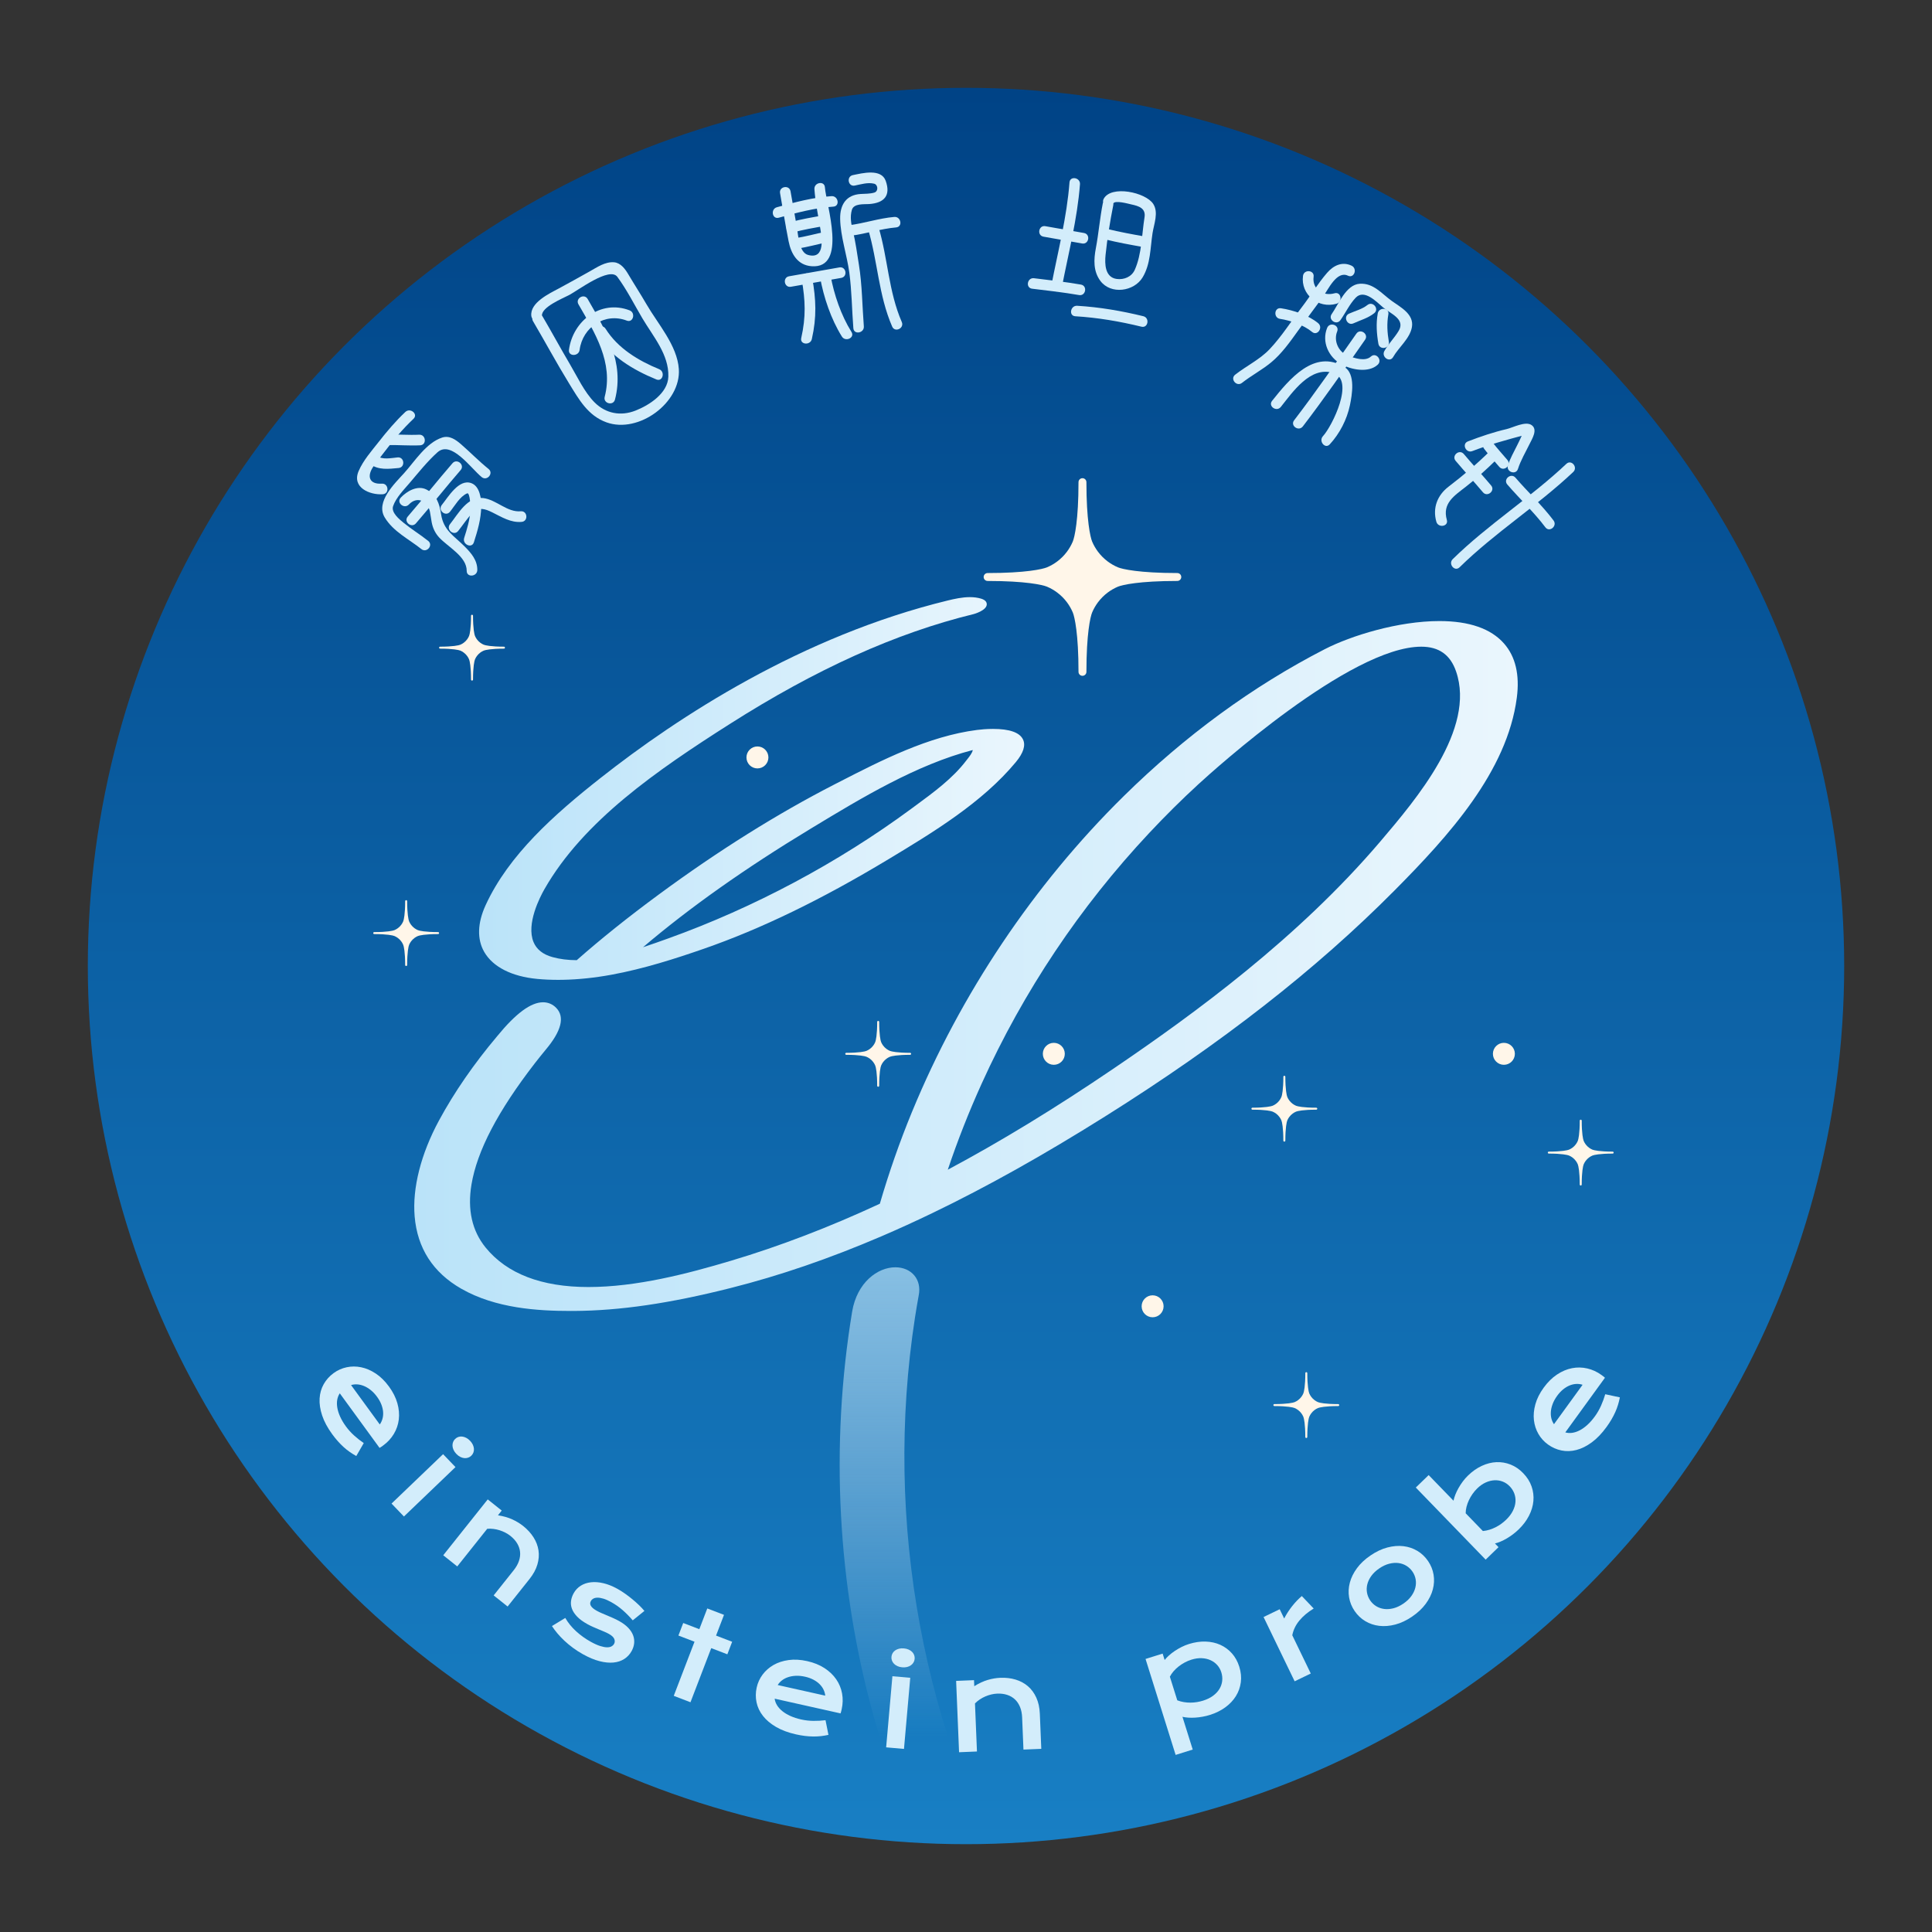
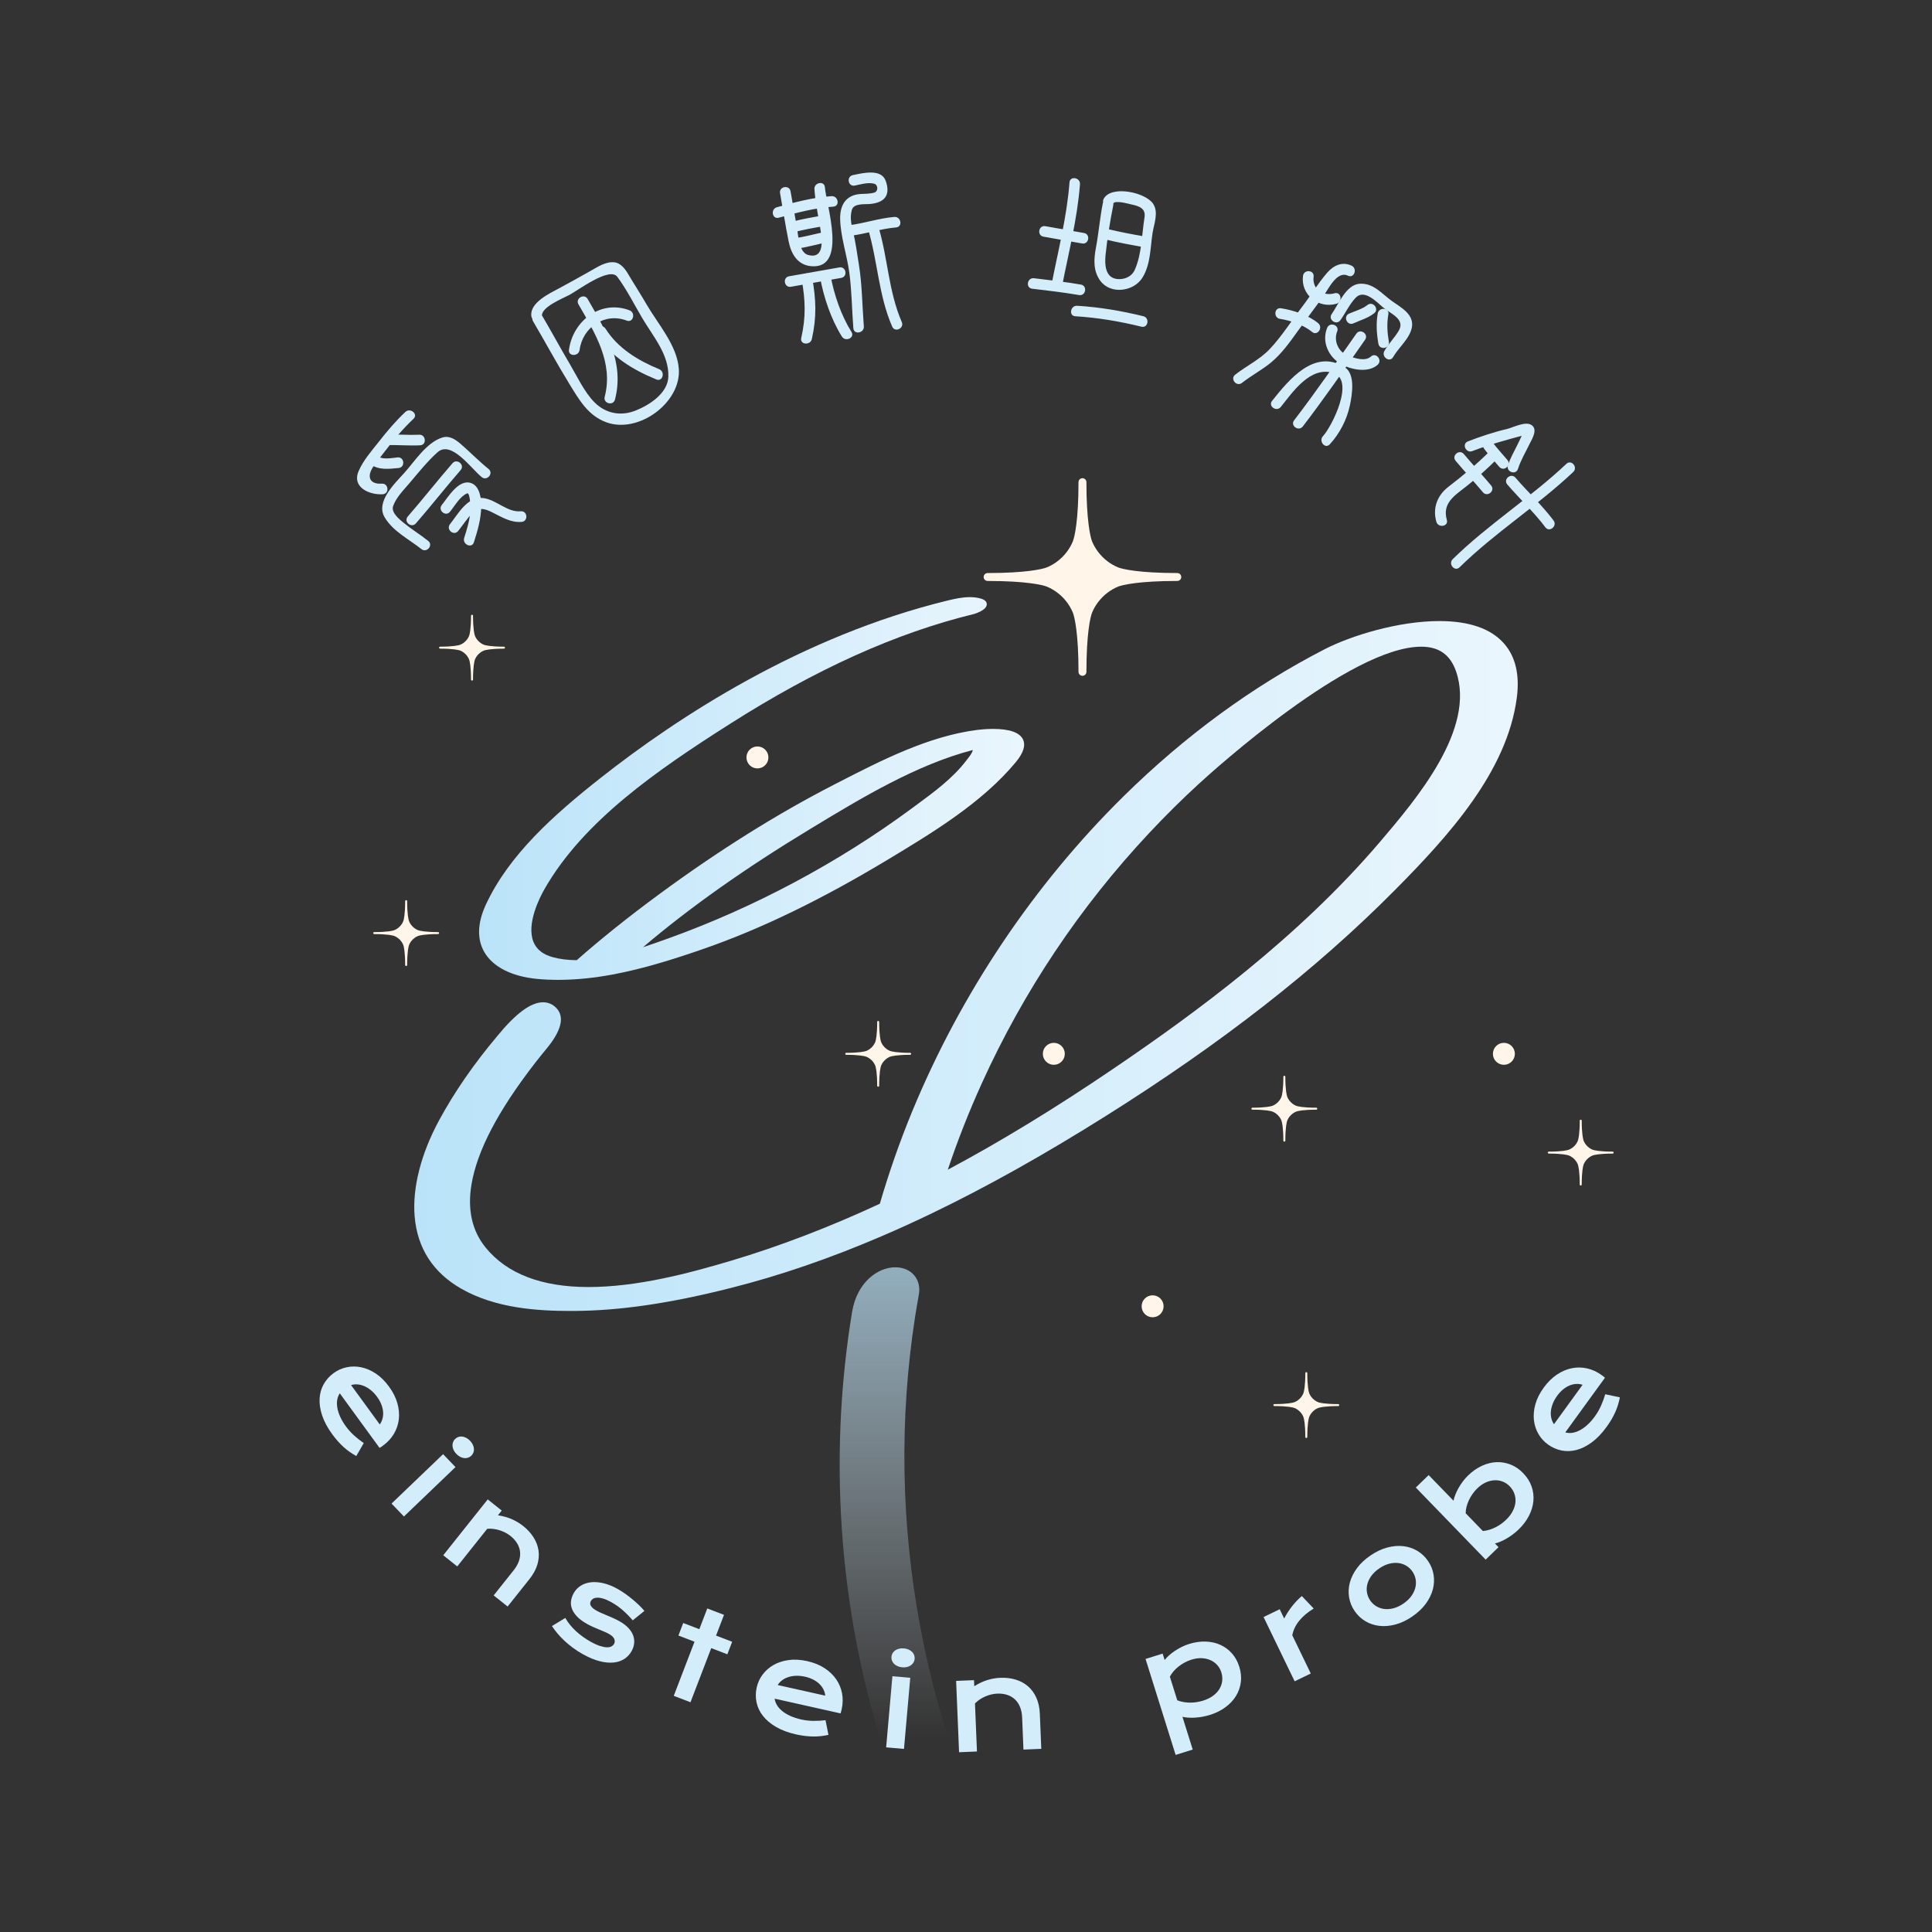
<svg xmlns="http://www.w3.org/2000/svg" xmlns:xlink="http://www.w3.org/1999/xlink" version="1.1" id="图层_1" x="0px" y="0px" width="311.811px" height="311.811px" viewBox="0 0 311.811 311.811" enable-background="new 0 0 311.811 311.811" xml:space="preserve">
  <rect x="0" y="0" width="311.811" height="311.811" fill="#333333" stroke="none" />
  <g>
    <linearGradient id="SVGID_2_" gradientUnits="userSpaceOnUse" x1="-1960.139" y1="4936.553" x2="-2243.604" y2="4936.553" gradientTransform="matrix(4.489700e-11 -1 1 4.489700e-11 -4780.648 -1945.966)">
      <stop offset="0" style="stop-color:#004386" />
      <stop offset="1" style="stop-color:#187FC4" />
    </linearGradient>
-     <circle fill="url(#SVGID_2_)" cx="155.906" cy="155.906" r="141.732" />
    <g>
      <defs>
        <circle id="SVGID_17_" cx="155.906" cy="155.906" r="141.732" />
      </defs>
      <clipPath id="SVGID_3_">
        <use xlink:href="#SVGID_17_" overflow="visible" />
      </clipPath>
      <g clip-path="url(#SVGID_3_)">
        <g>
          <path fill="#FFF6E9" d="M81.495,104.517c-0.006-0.083-0.074-0.149-0.158-0.149c-2.092,0-3.025-0.215-3.265-0.315l-0.001,0      c-0.199-0.084-0.386-0.192-0.556-0.319c-0.102-0.077-0.199-0.16-0.289-0.25c-0.09-0.09-0.174-0.187-0.25-0.289      c-0.128-0.171-0.235-0.357-0.319-0.556l-0.001-0.001c-0.1-0.24-0.315-1.173-0.315-3.265c0-0.084-0.066-0.153-0.149-0.158      l-0.007-0.001h-0.004h0l-0.011,0.001c-0.083,0.006-0.149,0.074-0.149,0.158c0,2.092-0.215,3.025-0.315,3.265l-0.001,0.001      c-0.084,0.199-0.192,0.385-0.319,0.556c-0.077,0.102-0.16,0.199-0.25,0.289c-0.09,0.09-0.187,0.174-0.289,0.25      c-0.171,0.128-0.357,0.235-0.556,0.319l-0.001,0.001c-0.24,0.1-1.173,0.315-3.265,0.315c-0.084,0-0.153,0.066-0.158,0.149      c-0.001,0.003-0.001,0.007-0.001,0.007v0.004v0c0,0.004,0,0.007,0,0.007c0.006,0.086,0.075,0.152,0.159,0.152      c2.092,0,3.025,0.215,3.265,0.315l0.001,0.001c0.199,0.084,0.385,0.192,0.556,0.319c0.102,0.077,0.199,0.16,0.289,0.25      c0.09,0.09,0.174,0.187,0.25,0.289c0.128,0.171,0.235,0.357,0.319,0.556l0.001,0.001c0.1,0.24,0.315,1.173,0.315,3.265      c0,0.084,0.066,0.153,0.149,0.158l0.011,0.001h0h0l0.011-0.001c0.083-0.006,0.149-0.074,0.149-0.158      c0-2.092,0.215-3.025,0.315-3.265l0.001-0.001c0.084-0.199,0.192-0.385,0.319-0.556c0.077-0.102,0.16-0.199,0.25-0.289      c0.09-0.09,0.187-0.174,0.289-0.25c0.171-0.128,0.357-0.235,0.556-0.319l0.001-0.001c0.24-0.1,1.173-0.315,3.265-0.315      c0.084,0,0.153-0.066,0.158-0.149c0,0,0.001-0.007,0.001-0.011v0v0C81.496,104.528,81.496,104.52,81.495,104.517z" />
          <path fill="#FFF6E9" d="M70.865,150.582c-0.006-0.083-0.074-0.149-0.158-0.149c-2.092,0-3.025-0.215-3.265-0.315l-0.001,0      c-0.199-0.084-0.386-0.192-0.556-0.319c-0.102-0.077-0.199-0.16-0.289-0.25c-0.09-0.09-0.174-0.187-0.25-0.289      c-0.128-0.171-0.235-0.357-0.319-0.556l-0.001-0.001c-0.1-0.24-0.315-1.173-0.315-3.265c0-0.084-0.066-0.153-0.149-0.158      l-0.007-0.001h-0.004h0l-0.011,0.001c-0.083,0.006-0.149,0.074-0.149,0.158c0,2.092-0.215,3.025-0.315,3.265l-0.001,0.001      c-0.084,0.199-0.192,0.385-0.319,0.556c-0.077,0.102-0.16,0.199-0.25,0.289s-0.187,0.174-0.289,0.25      c-0.171,0.128-0.357,0.235-0.556,0.319l-0.001,0.001c-0.24,0.1-1.173,0.315-3.265,0.315c-0.084,0-0.153,0.066-0.158,0.149      c-0.001,0.003-0.001,0.007-0.001,0.007v0.004v0c0,0.004,0,0.007,0,0.007c0.006,0.086,0.075,0.152,0.159,0.152      c2.092,0,3.025,0.215,3.265,0.315l0.001,0.001c0.199,0.084,0.385,0.192,0.556,0.319c0.102,0.077,0.199,0.16,0.289,0.25      s0.174,0.187,0.25,0.289c0.128,0.171,0.235,0.357,0.319,0.556l0.001,0.001c0.1,0.24,0.315,1.173,0.315,3.265      c0,0.084,0.066,0.153,0.149,0.158l0.011,0.001h0h0l0.011-0.001c0.083-0.006,0.149-0.074,0.149-0.158      c0-2.092,0.215-3.025,0.315-3.265l0.001-0.001c0.084-0.199,0.192-0.385,0.319-0.556c0.077-0.102,0.16-0.199,0.25-0.289      c0.09-0.09,0.187-0.174,0.289-0.25c0.171-0.128,0.357-0.235,0.556-0.319l0.001-0.001c0.24-0.1,1.173-0.315,3.265-0.315      c0.084,0,0.153-0.066,0.158-0.149c0,0,0.001-0.007,0.001-0.011v0v0C70.866,150.593,70.866,150.586,70.865,150.582z" />
          <path fill="#FFF6E9" d="M147.046,170.068c-0.006-0.083-0.074-0.149-0.158-0.149c-2.092,0-3.025-0.215-3.265-0.315l-0.001,0      c-0.199-0.084-0.386-0.192-0.556-0.319c-0.102-0.077-0.199-0.16-0.289-0.25c-0.09-0.09-0.174-0.187-0.25-0.289      c-0.128-0.171-0.235-0.357-0.319-0.556l-0.001-0.001c-0.1-0.24-0.315-1.173-0.315-3.265c0-0.084-0.066-0.153-0.149-0.158      l-0.007-0.001h-0.004h0l-0.011,0.001c-0.083,0.006-0.149,0.074-0.149,0.158c0,2.092-0.215,3.025-0.315,3.265l-0.001,0.001      c-0.084,0.199-0.192,0.385-0.319,0.556c-0.077,0.102-0.16,0.199-0.25,0.289c-0.09,0.09-0.187,0.174-0.289,0.25      c-0.171,0.128-0.357,0.235-0.556,0.319l-0.001,0.001c-0.24,0.1-1.173,0.315-3.265,0.315c-0.084,0-0.153,0.066-0.158,0.149      c-0.001,0.003-0.001,0.007-0.001,0.007v0.004v0c0,0.004,0,0.007,0,0.007c0.006,0.086,0.075,0.152,0.159,0.152      c2.092,0,3.025,0.215,3.265,0.315l0.001,0.001c0.199,0.084,0.385,0.192,0.556,0.319c0.102,0.077,0.199,0.16,0.289,0.25      c0.09,0.09,0.174,0.187,0.25,0.289c0.128,0.171,0.235,0.357,0.319,0.556l0.001,0.001c0.1,0.24,0.315,1.173,0.315,3.265      c0,0.084,0.066,0.153,0.149,0.158l0.011,0.001h0h0l0.011-0.001c0.083-0.006,0.149-0.074,0.149-0.158      c0-2.092,0.215-3.025,0.315-3.265l0.001-0.001c0.084-0.199,0.192-0.385,0.319-0.556c0.077-0.102,0.16-0.199,0.25-0.289      c0.09-0.09,0.187-0.174,0.289-0.25c0.171-0.128,0.357-0.235,0.556-0.319l0.001-0.001c0.24-0.1,1.173-0.315,3.265-0.315      c0.084,0,0.153-0.066,0.158-0.149c0,0,0.001-0.007,0.001-0.011v0v0C147.047,170.079,147.047,170.071,147.046,170.068z" />
          <path fill="#FFF6E9" d="M216.141,226.761c-0.006-0.083-0.074-0.149-0.158-0.149c-2.092,0-3.025-0.215-3.265-0.315l-0.001-0.001      c-0.199-0.084-0.385-0.192-0.556-0.319c-0.102-0.077-0.199-0.16-0.289-0.25c-0.09-0.09-0.174-0.187-0.25-0.289      c-0.128-0.171-0.235-0.357-0.319-0.556l0-0.001c-0.1-0.24-0.315-1.174-0.315-3.266c0-0.084-0.066-0.153-0.149-0.158      l-0.007-0.001h-0.004h0l-0.007,0c-0.086,0.006-0.152,0.075-0.152,0.159c0,2.092-0.215,3.025-0.315,3.265l-0.001,0.001      c-0.084,0.199-0.192,0.385-0.319,0.556c-0.077,0.102-0.16,0.199-0.25,0.289s-0.187,0.174-0.289,0.25      c-0.171,0.128-0.357,0.235-0.556,0.319l-0.001,0c-0.24,0.1-1.174,0.315-3.266,0.315c-0.084,0-0.153,0.066-0.158,0.149      l-0.001,0.007v0.004v0c0,0.004,0,0.007,0,0.007c0.006,0.086,0.075,0.152,0.159,0.152c2.092,0,3.025,0.215,3.265,0.315      l0.001,0.001c0.199,0.084,0.385,0.192,0.556,0.319c0.102,0.077,0.199,0.16,0.289,0.25s0.174,0.187,0.25,0.289      c0.128,0.171,0.235,0.357,0.319,0.556l0,0.001c0.1,0.24,0.315,1.174,0.315,3.266c0,0.084,0.066,0.153,0.149,0.158l0.011,0.001h0      h0l0.011-0.001c0.083-0.006,0.149-0.074,0.149-0.158c0-2.092,0.215-3.025,0.315-3.265l0.001-0.001      c0.084-0.199,0.192-0.385,0.319-0.556c0.077-0.102,0.16-0.199,0.25-0.289c0.09-0.09,0.187-0.174,0.289-0.25      c0.171-0.128,0.357-0.235,0.556-0.319l0.001-0.001c0.24-0.1,1.173-0.315,3.265-0.315c0.084,0,0.153-0.066,0.158-0.149      c0,0,0.001-0.007,0.001-0.011v0v0L216.141,226.761z" />
          <path fill="#FFF6E9" d="M212.597,178.926c-0.006-0.083-0.074-0.149-0.158-0.149c-2.092,0-3.025-0.215-3.265-0.315l-0.001-0.001      c-0.199-0.084-0.385-0.192-0.556-0.319c-0.102-0.077-0.199-0.16-0.289-0.25c-0.09-0.09-0.174-0.187-0.25-0.289      c-0.128-0.171-0.235-0.357-0.319-0.556l0-0.001c-0.1-0.24-0.315-1.174-0.315-3.266c0-0.084-0.066-0.153-0.149-0.158      l-0.007-0.001h-0.004h0l-0.007,0c-0.086,0.006-0.152,0.075-0.152,0.159c0,2.092-0.215,3.025-0.315,3.265l-0.001,0.001      c-0.084,0.199-0.192,0.385-0.319,0.556c-0.077,0.102-0.16,0.199-0.25,0.289s-0.187,0.174-0.289,0.25      c-0.171,0.128-0.357,0.235-0.556,0.319l-0.001,0c-0.24,0.1-1.174,0.315-3.266,0.315c-0.084,0-0.153,0.066-0.158,0.149      l-0.001,0.007v0.004v0c0,0.004,0,0.007,0,0.007c0.006,0.086,0.075,0.152,0.159,0.152c2.092,0,3.025,0.215,3.265,0.315      l0.001,0.001c0.199,0.084,0.385,0.192,0.556,0.319c0.102,0.077,0.199,0.16,0.289,0.25s0.174,0.187,0.25,0.289      c0.128,0.171,0.235,0.357,0.319,0.556l0,0.001c0.1,0.24,0.315,1.174,0.315,3.266c0,0.084,0.066,0.153,0.149,0.158l0.011,0.001h0      h0l0.011-0.001c0.083-0.006,0.149-0.074,0.149-0.158c0-2.092,0.215-3.025,0.315-3.265l0.001-0.001      c0.084-0.199,0.192-0.385,0.319-0.556c0.077-0.102,0.16-0.199,0.25-0.289c0.09-0.09,0.187-0.174,0.289-0.25      c0.171-0.128,0.357-0.235,0.556-0.319l0.001-0.001c0.24-0.1,1.173-0.315,3.265-0.315c0.084,0,0.153-0.066,0.158-0.149      c0,0,0.001-0.007,0.001-0.011v0v0L212.597,178.926z" />
          <path fill="#FFF6E9" d="M260.432,186.013c-0.006-0.083-0.074-0.149-0.158-0.149c-2.092,0-3.025-0.215-3.265-0.315l-0.001-0.001      c-0.199-0.084-0.385-0.192-0.556-0.319c-0.102-0.077-0.199-0.16-0.289-0.25s-0.174-0.187-0.25-0.289      c-0.128-0.171-0.235-0.357-0.319-0.556l0-0.001c-0.1-0.24-0.315-1.174-0.315-3.266c0-0.084-0.066-0.153-0.149-0.158      l-0.007-0.001h-0.004h0l-0.007,0c-0.086,0.006-0.152,0.075-0.152,0.159c0,2.092-0.215,3.025-0.315,3.265l-0.001,0.001      c-0.084,0.199-0.192,0.385-0.319,0.556c-0.077,0.102-0.16,0.199-0.25,0.289c-0.09,0.09-0.187,0.174-0.289,0.25      c-0.171,0.128-0.357,0.235-0.556,0.319l-0.001,0c-0.24,0.1-1.174,0.315-3.266,0.315c-0.084,0-0.153,0.066-0.158,0.149      l-0.001,0.007v0.004v0c0,0.004,0,0.007,0,0.007c0.006,0.086,0.075,0.152,0.159,0.152c2.092,0,3.025,0.215,3.265,0.315      l0.001,0.001c0.199,0.084,0.385,0.192,0.556,0.319c0.102,0.077,0.199,0.16,0.289,0.25c0.09,0.09,0.174,0.187,0.25,0.289      c0.128,0.171,0.235,0.357,0.319,0.556l0,0.001c0.1,0.24,0.315,1.174,0.315,3.266c0,0.084,0.066,0.153,0.149,0.158l0.011,0.001h0      h0l0.011-0.001c0.083-0.006,0.149-0.074,0.149-0.158c0-2.092,0.215-3.025,0.315-3.265l0.001-0.001      c0.084-0.199,0.192-0.385,0.319-0.556c0.077-0.102,0.16-0.199,0.25-0.289s0.187-0.174,0.289-0.25      c0.171-0.128,0.357-0.235,0.556-0.319l0.001-0.001c0.24-0.1,1.173-0.315,3.265-0.315c0.084,0,0.153-0.066,0.158-0.149      c0,0,0.001-0.007,0.001-0.011v0v0L260.432,186.013z" />
          <circle fill="#FFF6E9" cx="242.717" cy="170.079" r="1.772" />
          <circle fill="#FFF6E9" cx="186.024" cy="210.826" r="1.772" />
          <circle fill="#FFF6E9" cx="170.079" cy="170.079" r="1.772" />
          <circle fill="#FFF6E9" cx="122.244" cy="122.244" r="1.772" />
        </g>
        <g>
          <path fill="#FFF6E9" d="M190.01,92.485c-6.143,0-8.883-0.63-9.588-0.924l-0.003-0.001c-0.585-0.247-1.132-0.563-1.633-0.937      c-0.3-0.225-0.584-0.47-0.849-0.735c-0.265-0.265-0.51-0.548-0.735-0.849c-0.374-0.501-0.69-1.048-0.937-1.631l-0.001-0.003      c-0.294-0.706-0.924-3.446-0.924-9.589c0-0.352-0.286-0.638-0.638-0.638c-0.352,0-0.638,0.286-0.638,0.638      c0,6.143-0.63,8.883-0.924,9.588l-0.001,0.003c-0.247,0.585-0.563,1.132-0.937,1.633c-0.225,0.3-0.47,0.584-0.735,0.849      c-0.265,0.265-0.548,0.511-0.849,0.735c-0.501,0.374-1.048,0.69-1.631,0.937l-0.003,0.001c-0.706,0.294-3.446,0.924-9.589,0.924      c-0.352,0-0.638,0.286-0.638,0.638c0,0.352,0.286,0.638,0.638,0.638c6.143,0,8.883,0.63,9.587,0.924l0.003,0.001      c0.585,0.247,1.132,0.563,1.633,0.937c0.3,0.225,0.584,0.47,0.849,0.735c0.265,0.265,0.511,0.548,0.735,0.849      c0.374,0.501,0.69,1.048,0.937,1.631l0.002,0.004c0.294,0.704,0.924,3.444,0.924,9.588c0,0.352,0.286,0.638,0.638,0.638      c0.352,0,0.638-0.286,0.638-0.638c0-6.143,0.63-8.883,0.924-9.587l0.001-0.003c0.247-0.585,0.563-1.132,0.937-1.633      c0.225-0.3,0.47-0.584,0.735-0.849c0.265-0.265,0.548-0.511,0.849-0.735c0.501-0.374,1.048-0.69,1.631-0.937l0.004-0.002      c0.704-0.294,3.444-0.924,9.588-0.924c0.352,0,0.638-0.286,0.638-0.638C190.647,92.77,190.362,92.485,190.01,92.485z" />
          <g>
            <linearGradient id="SVGID_8_" gradientUnits="userSpaceOnUse" x1="150.682" y1="313.016" x2="150.682" y2="204.531">
              <stop offset="0.3" style="stop-color:#EAF6FD;stop-opacity:0" />
              <stop offset="1" style="stop-color:#BAE3F9;stop-opacity:0.7" />
            </linearGradient>
            <path fill="url(#SVGID_8_)" d="M165.637,309.126c-16.692-29.146-23.07-63.43-17.958-96.538c0.185-1.199,0.391-2.395,0.604-3.57       c0.231-1.203-0.018-2.323-0.703-3.152c-0.711-0.86-1.805-1.334-3.081-1.334c-2.861,0-6.172,2.448-6.965,7.132       c-3.575,21.63-2.383,44.195,3.447,65.256c3.248,11.732,8.165,23.391,14.614,34.652c0.549,0.958,1.631,1.444,3.217,1.444h0       c1.926,0,6.031-0.945,6.812-2.292C165.917,310.22,165.922,309.622,165.637,309.126z" />
            <linearGradient id="SVGID_9_" gradientUnits="userSpaceOnUse" x1="244.953" y1="155.905" x2="66.859" y2="155.905">
              <stop offset="0" style="stop-color:#EAF6FD" />
              <stop offset="1" style="stop-color:#BAE3F9" />
            </linearGradient>
            <path fill="url(#SVGID_9_)" d="M242.746,103.866c-2.115-2.41-5.626-3.632-10.435-3.632c-6.647,0-14.256,2.355-18.512,4.543       c-11.624,5.977-22.554,13.972-32.486,23.761c-14.465,14.259-26.252,31.833-34.086,50.824l-0.061,0.143       c-1.962,4.771-3.699,9.737-5.166,14.768c-8.112,3.771-16.195,6.867-24.032,9.205c-7.024,2.096-15.25,4.238-23.001,4.239       c-7.567,0-13.149-2.144-16.592-6.373c-2.191-2.692-2.959-6.115-2.282-10.174c0.908-5.444,4.26-11.854,10.247-19.596       c0.559-0.724,1.139-1.434,1.708-2.13c2.57-3.046,3.145-5.332,1.708-6.794c-0.572-0.583-1.301-0.891-2.108-0.891       c-1.972,0-4.392,1.787-7.39,5.452c-3.775,4.477-6.938,9.059-9.404,13.619c-2.926,5.413-4.323,10.919-3.932,15.505       c0.437,5.12,2.962,9.037,7.505,11.643c5.565,3.191,12.366,3.6,17.67,3.6l0.519-0.001c7.432-0.041,15.47-1.216,25.295-3.698       c7.973-2.014,15.929-4.742,24.323-8.339c2.653-1.137,5.422-2.399,8.23-3.751c8.786-4.233,17.916-9.342,27.91-15.618       c18.764-11.781,34.039-23.708,46.697-36.463c8.729-8.796,18.172-19.179,19.732-31.106       C245.287,108.91,244.594,105.971,242.746,103.866z M222.796,135.783c-13.271,15.597-29.999,27.799-43.088,36.687       c-9.401,6.383-18.174,11.736-26.742,16.314c1.575-4.691,3.415-9.364,5.481-13.923c6.744-14.877,15.838-28.479,27.03-40.425       c2.585-2.759,5.252-5.403,7.926-7.858c2.476-2.273,24.522-22.208,35.983-22.208c2.854,0,4.691,1.308,5.616,3.998       C238.203,117.674,228.56,129.007,222.796,135.783z" />
            <linearGradient id="SVGID_11_" gradientUnits="userSpaceOnUse" x1="165.289" y1="127.257" x2="77.321" y2="127.257">
              <stop offset="0" style="stop-color:#EAF6FD" />
              <stop offset="1" style="stop-color:#BAE3F9" />
            </linearGradient>
            <path fill="url(#SVGID_11_)" d="M165.111,119.355c-0.535-1.137-2.167-1.713-4.853-1.713c-1.041,0-1.97,0.09-2.565,0.166       c-7.829,0.997-15.501,4.935-22.271,8.409l-0.676,0.347c-9.269,4.752-18.815,10.731-28.375,17.769       c-4.988,3.672-9.337,7.152-13.291,10.633c-1.442-0.006-2.723-0.168-3.91-0.496c-1.543-0.426-2.573-1.243-3.062-2.427       c-1.211-2.935,1.04-7.272,1.758-8.531c6.303-11.043,18.216-19.217,29.879-26.642c13.977-8.898,26.872-14.71,39.423-17.769       c0.021-0.005,2.061-0.565,2.089-1.555c0.008-0.294-0.141-0.693-0.9-0.924c-0.543-0.166-1.157-0.25-1.824-0.25       c-1.242,0-2.496,0.281-3.574,0.543c-23.579,5.747-43.503,18.762-56.065,28.668c-7.413,5.845-14.787,12.375-18.519,20.507       c-1.327,2.892-1.403,5.502-0.221,7.551c1.396,2.419,4.443,3.965,8.579,4.352c1.06,0.099,2.145,0.147,3.319,0.147       c0.276,0,0.551-0.002,0.828-0.008c2.466-0.047,5.083-0.321,7.78-0.814c5.294-0.966,10.507-2.659,14.909-4.188       c9.264-3.217,19.017-7.944,29.814-14.452c7.093-4.275,15.133-9.121,20.573-15.689       C165.168,121.525,165.556,120.303,165.111,119.355z M156.135,122.508l-0.202,0.258c-2.157,2.836-5.201,5.074-8.145,7.238       l-0.708,0.521c-11.828,8.728-25.411,15.972-39.282,20.949c-1.25,0.449-2.61,0.937-4.021,1.401       c7.583-6.44,16.458-12.713,27.053-19.126l0.302-0.183c7.879-4.769,16.789-10.161,25.865-12.517       C156.926,121.51,156.458,122.1,156.135,122.508z" />
          </g>
        </g>
      </g>
    </g>
    <g>
      <g>
        <path fill="#D3EDFB" d="M53.855,221.6c0.631-0.46,1.329-0.771,2.093-0.933c0.764-0.163,1.543-0.163,2.338,0     s1.58,0.498,2.354,1.009s1.489,1.213,2.141,2.107c0.648,0.889,1.099,1.787,1.353,2.694c0.254,0.906,0.331,1.777,0.23,2.612     c-0.101,0.834-0.367,1.613-0.8,2.335c-0.433,0.722-1.006,1.344-1.722,1.865c-0.089,0.065-0.187,0.134-0.291,0.206     c-0.104,0.072-0.203,0.133-0.294,0.185l-6.419-8.808c-0.206,0.303-0.343,0.651-0.412,1.043c-0.069,0.393-0.064,0.818,0.013,1.278     c0.077,0.459,0.23,0.943,0.46,1.453c0.23,0.509,0.541,1.032,0.932,1.568s0.836,1.029,1.337,1.479     c0.5,0.449,1.014,0.852,1.54,1.209l-1.208,2.089c-0.364-0.202-0.715-0.42-1.05-0.654c-0.336-0.234-0.664-0.495-0.982-0.783     s-0.631-0.604-0.938-0.948c-0.307-0.344-0.61-0.721-0.91-1.131c-0.763-1.047-1.306-2.057-1.629-3.03     c-0.322-0.974-0.459-1.885-0.41-2.734c0.049-0.85,0.271-1.624,0.665-2.321C52.64,222.692,53.176,222.095,53.855,221.6z      M61.292,229.896c0.196-0.272,0.342-0.578,0.437-0.917s0.13-0.701,0.104-1.084c-0.026-0.384-0.118-0.784-0.277-1.2     c-0.158-0.417-0.389-0.833-0.692-1.248c-0.322-0.442-0.666-0.808-1.03-1.098c-0.364-0.29-0.73-0.511-1.098-0.662     c-0.368-0.151-0.729-0.236-1.082-0.257c-0.354-0.021-0.685,0.017-0.993,0.113L61.292,229.896z" />
        <path fill="#D3EDFB" d="M71.512,234.691l2,2.087l-8.32,7.973l-2-2.087L71.512,234.691z M73.648,234.647     c-0.198-0.207-0.348-0.422-0.449-0.645c-0.102-0.223-0.158-0.442-0.169-0.656c-0.011-0.214,0.02-0.417,0.093-0.609     s0.185-0.359,0.335-0.504c0.155-0.148,0.33-0.255,0.524-0.32c0.195-0.065,0.398-0.086,0.609-0.063s0.426,0.09,0.645,0.2     c0.219,0.111,0.427,0.27,0.625,0.476c0.203,0.212,0.355,0.429,0.456,0.652s0.159,0.44,0.172,0.653     c0.014,0.212-0.016,0.414-0.089,0.606s-0.187,0.362-0.342,0.511c-0.15,0.144-0.323,0.249-0.518,0.313     c-0.195,0.065-0.399,0.087-0.613,0.066c-0.214-0.021-0.43-0.086-0.648-0.197C74.061,235.019,73.85,234.858,73.648,234.647z" />
        <path fill="#D3EDFB" d="M78.715,241.993l2.261,1.8l-0.608,0.764c0.873,0.137,1.638,0.355,2.294,0.654     c0.657,0.298,1.248,0.656,1.772,1.074c0.688,0.547,1.244,1.155,1.669,1.823s0.694,1.37,0.806,2.108     c0.111,0.738,0.052,1.5-0.179,2.286c-0.231,0.786-0.656,1.568-1.277,2.348l-3.528,4.431l-2.253-1.794l3.236-4.064     c0.393-0.494,0.675-0.992,0.845-1.493c0.17-0.501,0.23-0.99,0.181-1.466c-0.049-0.477-0.206-0.934-0.468-1.372     s-0.626-0.842-1.089-1.211c-0.244-0.194-0.516-0.369-0.813-0.523c-0.298-0.154-0.608-0.282-0.93-0.384     c-0.322-0.103-0.653-0.175-0.994-0.217s-0.676-0.05-1.007-0.021l-4.836,6.073l-2.261-1.801L78.715,241.993z" />
        <path fill="#D3EDFB" d="M91.233,261.125c0.456,0.789,1.04,1.507,1.752,2.156c0.712,0.648,1.499,1.211,2.358,1.688     c0.581,0.322,1.086,0.551,1.518,0.686c0.431,0.135,0.798,0.205,1.102,0.208c0.303,0.004,0.546-0.046,0.732-0.152     c0.185-0.106,0.324-0.241,0.415-0.406c0.133-0.239,0.143-0.502,0.029-0.788c-0.113-0.286-0.409-0.562-0.887-0.827     c-0.222-0.124-0.469-0.242-0.741-0.355c-0.272-0.113-0.558-0.233-0.856-0.358c-0.299-0.125-0.609-0.258-0.93-0.398     c-0.32-0.14-0.637-0.297-0.95-0.471c-0.683-0.379-1.224-0.776-1.623-1.19c-0.399-0.415-0.678-0.834-0.838-1.258     c-0.16-0.424-0.21-0.849-0.153-1.274c0.057-0.426,0.198-0.841,0.422-1.245c0.284-0.512,0.666-0.918,1.145-1.219     c0.479-0.3,1.028-0.485,1.648-0.554c0.619-0.07,1.292-0.019,2.02,0.154c0.727,0.173,1.478,0.474,2.252,0.903     c0.404,0.224,0.813,0.483,1.228,0.776s0.813,0.598,1.196,0.915s0.741,0.637,1.076,0.959c0.334,0.324,0.62,0.628,0.855,0.916     l-1.884,1.523c-0.511-0.596-1.048-1.141-1.611-1.636c-0.563-0.495-1.183-0.93-1.861-1.306c-0.473-0.262-0.892-0.448-1.259-0.559     c-0.367-0.11-0.686-0.164-0.955-0.161s-0.493,0.054-0.671,0.152c-0.178,0.099-0.312,0.231-0.404,0.396     c-0.066,0.12-0.102,0.241-0.107,0.365s0.028,0.252,0.1,0.385c0.071,0.133,0.187,0.267,0.345,0.404     c0.159,0.136,0.369,0.277,0.631,0.422c0.239,0.133,0.5,0.259,0.784,0.379c0.283,0.12,0.579,0.245,0.886,0.375     c0.308,0.13,0.625,0.267,0.951,0.41s0.651,0.306,0.976,0.485c0.604,0.335,1.092,0.699,1.466,1.092     c0.374,0.394,0.637,0.8,0.792,1.221c0.154,0.42,0.208,0.846,0.164,1.275s-0.181,0.849-0.408,1.259     c-0.294,0.53-0.689,0.954-1.187,1.274s-1.081,0.512-1.749,0.576c-0.668,0.065-1.415-0.009-2.24-0.22     c-0.824-0.212-1.709-0.58-2.654-1.104c-0.581-0.322-1.122-0.669-1.624-1.04s-0.963-0.753-1.384-1.147     c-0.422-0.394-0.802-0.793-1.14-1.196c-0.338-0.404-0.632-0.797-0.88-1.181L91.233,261.125z" />
        <path fill="#D3EDFB" d="M112.09,264.962l-2.599-0.997l0.776-2.024l2.599,0.997l1.284-3.346l2.699,1.035l-1.284,3.346l2.599,0.997     l-0.776,2.024l-2.599-0.997l-3.351,8.735l-2.699-1.036L112.09,264.962z" />
        <path fill="#D3EDFB" d="M122.126,272.345c0.17-0.763,0.489-1.457,0.956-2.083s1.052-1.141,1.756-1.544     c0.704-0.403,1.515-0.668,2.435-0.796c0.919-0.128,1.919-0.072,2.999,0.17c1.074,0.24,2.005,0.617,2.794,1.13     s1.421,1.117,1.897,1.81s0.789,1.454,0.941,2.281c0.152,0.828,0.131,1.674-0.062,2.538c-0.024,0.108-0.051,0.224-0.083,0.347     c-0.031,0.123-0.064,0.234-0.099,0.333l-10.636-2.377c0.045,0.364,0.172,0.715,0.379,1.055c0.208,0.34,0.492,0.657,0.854,0.951     c0.361,0.294,0.796,0.557,1.305,0.787c0.509,0.23,1.087,0.418,1.735,0.563c0.648,0.145,1.308,0.221,1.981,0.228     c0.672,0.007,1.324-0.029,1.955-0.108l0.472,2.367c-0.407,0.089-0.814,0.157-1.221,0.202c-0.407,0.046-0.825,0.066-1.254,0.06     s-0.873-0.037-1.33-0.092c-0.458-0.056-0.935-0.139-1.43-0.25c-1.265-0.283-2.339-0.683-3.224-1.201     c-0.885-0.518-1.589-1.112-2.113-1.783c-0.524-0.67-0.868-1.398-1.033-2.182C121.934,273.967,121.943,273.164,122.126,272.345z      M133.188,273.667c-0.032-0.334-0.125-0.66-0.277-0.978c-0.152-0.318-0.365-0.612-0.638-0.883s-0.606-0.511-1-0.719     c-0.394-0.208-0.842-0.368-1.343-0.48c-0.534-0.119-1.034-0.167-1.499-0.145c-0.465,0.023-0.886,0.099-1.262,0.229     s-0.703,0.303-0.982,0.521s-0.502,0.465-0.671,0.741L133.188,273.667z" />
        <path fill="#D3EDFB" d="M144.029,270.531l2.879,0.253l-1.011,11.479l-2.879-0.253L144.029,270.531z M145.607,269.092     c-0.285-0.025-0.54-0.088-0.763-0.19c-0.223-0.101-0.41-0.229-0.559-0.382c-0.15-0.154-0.261-0.327-0.332-0.52     s-0.098-0.393-0.079-0.6c0.019-0.214,0.08-0.41,0.184-0.587c0.104-0.177,0.243-0.327,0.417-0.448     c0.174-0.122,0.38-0.213,0.617-0.274c0.237-0.061,0.499-0.079,0.784-0.053c0.292,0.025,0.549,0.089,0.772,0.19     c0.223,0.102,0.41,0.227,0.56,0.378c0.15,0.15,0.261,0.322,0.332,0.514c0.071,0.193,0.097,0.396,0.079,0.61     c-0.019,0.208-0.08,0.4-0.183,0.577c-0.104,0.177-0.243,0.328-0.417,0.454c-0.174,0.125-0.38,0.218-0.618,0.279     S145.899,269.117,145.607,269.092z" />
        <path fill="#D3EDFB" d="M154.312,271.284l2.888-0.119l0.04,0.976c0.75-0.467,1.471-0.803,2.163-1.008s1.373-0.321,2.043-0.348     c0.878-0.037,1.697,0.059,2.455,0.285c0.759,0.226,1.422,0.581,1.989,1.066s1.021,1.1,1.361,1.845     c0.34,0.745,0.531,1.615,0.572,2.611l0.234,5.659l-2.878,0.119l-0.214-5.191c-0.026-0.631-0.139-1.191-0.338-1.682     c-0.2-0.49-0.474-0.899-0.823-1.227s-0.767-0.571-1.252-0.73s-1.024-0.227-1.616-0.202c-0.312,0.013-0.631,0.059-0.957,0.137     c-0.326,0.079-0.644,0.185-0.955,0.318s-0.608,0.295-0.894,0.486c-0.286,0.191-0.544,0.405-0.775,0.643l0.32,7.757l-2.888,0.119     L154.312,271.284z" />
        <path fill="#D3EDFB" d="M192.497,282.366l-2.758,0.865l-4.856-15.487l2.758-0.865l0.324,1.034     c0.19-0.244,0.426-0.492,0.708-0.744c0.282-0.252,0.595-0.494,0.939-0.725c0.344-0.23,0.707-0.442,1.091-0.634     c0.383-0.192,0.777-0.351,1.181-0.478c0.932-0.292,1.83-0.424,2.696-0.395c0.865,0.029,1.655,0.204,2.37,0.526     s1.338,0.779,1.869,1.374c0.531,0.595,0.928,1.311,1.19,2.149c0.275,0.876,0.358,1.718,0.25,2.526     c-0.108,0.809-0.374,1.554-0.798,2.236c-0.424,0.682-0.993,1.284-1.706,1.804c-0.714,0.521-1.536,0.927-2.468,1.219     c-0.397,0.125-0.798,0.223-1.202,0.295c-0.404,0.072-0.798,0.121-1.182,0.146c-0.385,0.025-0.753,0.026-1.104,0.003     c-0.352-0.023-0.671-0.068-0.958-0.135L192.497,282.366z M190.004,274.418c0.35,0.136,0.704,0.233,1.063,0.291     c0.359,0.058,0.716,0.086,1.07,0.084s0.703-0.031,1.047-0.088c0.344-0.057,0.671-0.134,0.981-0.231     c0.634-0.199,1.171-0.461,1.611-0.787c0.44-0.326,0.783-0.691,1.028-1.095c0.245-0.404,0.394-0.836,0.448-1.297     c0.053-0.46,0.006-0.927-0.142-1.399c-0.138-0.441-0.357-0.829-0.657-1.165s-0.663-0.599-1.087-0.79s-0.898-0.298-1.421-0.322     c-0.523-0.023-1.076,0.056-1.66,0.239c-0.373,0.117-0.734,0.27-1.085,0.458c-0.35,0.188-0.677,0.402-0.981,0.64     c-0.304,0.239-0.578,0.499-0.82,0.779s-0.44,0.571-0.591,0.871L190.004,274.418z" />
        <path fill="#D3EDFB" d="M203.93,260.976l2.603-1.258l0.723,1.495c0.367-0.706,0.795-1.368,1.284-1.988     c0.488-0.62,1.01-1.165,1.563-1.635l1.917,2.013c-0.954,0.584-1.727,1.234-2.317,1.95s-0.97,1.505-1.139,2.367l2.985,6.172     l-2.603,1.258L203.93,260.976z" />
        <path fill="#D3EDFB" d="M218.625,260.003c-0.465-0.684-0.762-1.418-0.892-2.205c-0.129-0.786-0.088-1.577,0.122-2.374     c0.21-0.796,0.592-1.572,1.146-2.327s1.286-1.441,2.195-2.06c0.91-0.619,1.817-1.047,2.723-1.285     c0.905-0.237,1.767-0.308,2.585-0.21c0.818,0.097,1.568,0.35,2.252,0.759c0.684,0.409,1.258,0.956,1.723,1.639     s0.762,1.418,0.891,2.205c0.129,0.786,0.089,1.578-0.122,2.374c-0.21,0.796-0.592,1.572-1.146,2.326s-1.286,1.441-2.195,2.06     s-1.817,1.047-2.722,1.285c-0.905,0.238-1.767,0.308-2.585,0.21c-0.818-0.097-1.569-0.35-2.252-0.759     C219.664,261.234,219.089,260.687,218.625,260.003z M221.136,258.296c0.26,0.382,0.583,0.692,0.969,0.929     c0.386,0.238,0.814,0.387,1.285,0.449c0.471,0.062,0.97,0.025,1.497-0.108c0.527-0.134,1.06-0.384,1.598-0.75     c0.539-0.366,0.967-0.77,1.285-1.21c0.318-0.44,0.535-0.891,0.651-1.352c0.116-0.46,0.134-0.914,0.055-1.36     c-0.079-0.446-0.249-0.86-0.508-1.242c-0.26-0.382-0.584-0.694-0.972-0.934c-0.388-0.24-0.817-0.391-1.288-0.453     c-0.471-0.061-0.97-0.025-1.497,0.109c-0.527,0.134-1.06,0.384-1.598,0.75c-0.539,0.366-0.967,0.77-1.285,1.21     c-0.318,0.441-0.536,0.892-0.651,1.352c-0.116,0.461-0.133,0.916-0.052,1.364C220.705,257.498,220.876,257.913,221.136,258.296z" />
        <path fill="#D3EDFB" d="M228.5,240.078l2.076-2.011l4.01,4.138c0.06-0.303,0.159-0.63,0.298-0.983s0.311-0.709,0.514-1.069     s0.434-0.712,0.69-1.056s0.537-0.663,0.84-0.957c0.702-0.68,1.445-1.201,2.231-1.563s1.571-0.562,2.354-0.595     s1.545,0.096,2.287,0.388c0.741,0.293,1.418,0.754,2.029,1.386c0.639,0.659,1.091,1.375,1.358,2.145     c0.267,0.771,0.363,1.556,0.291,2.356c-0.073,0.8-0.311,1.593-0.714,2.378c-0.404,0.786-0.956,1.518-1.658,2.198     c-0.299,0.29-0.613,0.558-0.941,0.804c-0.329,0.246-0.659,0.466-0.991,0.661c-0.332,0.195-0.661,0.361-0.985,0.499     c-0.325,0.138-0.63,0.241-0.917,0.31l0.578,0.596l-2.076,2.012L228.5,240.078z M239.328,247.099     c0.374-0.036,0.734-0.108,1.081-0.218c0.347-0.109,0.678-0.245,0.994-0.405c0.316-0.161,0.614-0.344,0.896-0.549     c0.282-0.205,0.54-0.421,0.773-0.647c0.477-0.462,0.839-0.938,1.086-1.426s0.389-0.969,0.426-1.44     c0.038-0.471-0.023-0.924-0.182-1.36c-0.159-0.435-0.411-0.831-0.755-1.186c-0.321-0.332-0.692-0.581-1.11-0.746     c-0.418-0.166-0.861-0.238-1.326-0.218c-0.465,0.02-0.937,0.137-1.414,0.351c-0.478,0.213-0.937,0.533-1.376,0.959     c-0.28,0.272-0.535,0.57-0.763,0.896s-0.425,0.663-0.589,1.013c-0.164,0.35-0.292,0.705-0.383,1.064     c-0.091,0.36-0.136,0.708-0.137,1.044L239.328,247.099z" />
        <path fill="#D3EDFB" d="M249.818,233.123c-0.632-0.459-1.144-1.027-1.533-1.704c-0.39-0.677-0.63-1.418-0.721-2.225     c-0.091-0.806-0.013-1.656,0.234-2.551c0.247-0.895,0.695-1.79,1.346-2.686c0.646-0.891,1.361-1.596,2.146-2.117     c0.784-0.521,1.589-0.862,2.414-1.023c0.825-0.162,1.648-0.147,2.468,0.041c0.82,0.189,1.589,0.543,2.305,1.063     c0.09,0.065,0.185,0.136,0.286,0.213c0.101,0.077,0.19,0.152,0.267,0.223l-6.401,8.821c0.352,0.103,0.725,0.126,1.12,0.07     c0.394-0.056,0.798-0.191,1.211-0.406c0.413-0.215,0.827-0.51,1.24-0.886c0.414-0.376,0.815-0.833,1.205-1.37     c0.39-0.537,0.722-1.113,0.995-1.728s0.498-1.227,0.676-1.838l2.36,0.505c-0.08,0.409-0.179,0.81-0.299,1.201     c-0.119,0.392-0.267,0.784-0.442,1.175c-0.175,0.392-0.379,0.786-0.612,1.185c-0.232,0.398-0.498,0.803-0.796,1.214     c-0.761,1.049-1.554,1.876-2.381,2.483s-1.651,1.018-2.475,1.232s-1.628,0.243-2.413,0.083S250.498,233.616,249.818,233.123z      M255.419,223.492c-0.319-0.103-0.655-0.147-1.007-0.133s-0.707,0.092-1.064,0.235c-0.357,0.143-0.709,0.354-1.057,0.633     c-0.347,0.279-0.672,0.627-0.974,1.043c-0.321,0.443-0.563,0.882-0.728,1.318c-0.164,0.436-0.261,0.853-0.291,1.249     c-0.03,0.396,0,0.766,0.089,1.108s0.228,0.646,0.414,0.91L255.419,223.492z" />
      </g>
      <g>
        <g>
          <g>
            <path fill="#D3EDFB" d="M61.622,78.057c-2.008,0.134-2.489-1.173-1.329-2.814c0.536-0.758,1.125-1.487,1.686-2.226       c1.459-1.923,2.998-3.768,4.756-5.425c0.805-0.759-0.52-1.855-1.316-1.104c-1.566,1.476-2.942,3.099-4.268,4.791       c-1.166,1.487-2.523,3.004-3.273,4.753c-1.137,2.653,1.799,3.876,3.894,3.737C62.878,79.694,62.727,77.983,61.622,78.057       L61.622,78.057z" />
            <path fill="#D3EDFB" d="M59.704,74.873c1.355,1.037,3.034,0.809,4.624,0.661c1.104-0.102,0.955-1.814-0.15-1.711       c-1.048,0.097-2.46,0.431-3.37-0.266C59.931,72.886,58.823,74.199,59.704,74.873L59.704,74.873z" />
            <path fill="#D3EDFB" d="M62.649,71.833c1.718-0.031,3.434,0.121,5.152,0.037c1.109-0.054,0.955-1.765-0.15-1.711       c-1.718,0.084-3.434-0.068-5.152-0.037C61.389,70.141,61.547,71.853,62.649,71.833L62.649,71.833z" />
            <path fill="#D3EDFB" d="M69.11,87.301c-1.281-1.023-2.687-1.875-3.958-2.915c-0.676-0.552-2.063-1.66-1.709-2.699       c0.465-1.362,1.715-2.625,2.636-3.703c1.425-1.668,2.895-3.528,4.534-4.993c2.225-1.988,5.417,2.632,7.135,4.014       c0.862,0.694,1.968-0.621,1.104-1.316c-1.552-1.248-2.943-2.687-4.447-3.992c-0.852-0.739-1.862-1.465-3.053-1.075       c-2.553,0.836-4.399,3.813-6.119,5.724c-1.516,1.684-4.651,4.64-3.146,7.157c1.37,2.291,3.896,3.497,5.918,5.113       C68.87,89.308,69.976,87.993,69.11,87.301L69.11,87.301z" />
            <path fill="#D3EDFB" d="M67.128,84.466c2.451-2.828,4.763-5.771,7.215-8.598c0.726-0.838-0.591-1.941-1.316-1.104       c-2.451,2.827-4.764,5.77-7.215,8.598C65.086,84.2,66.403,85.303,67.128,84.466L67.128,84.466z" />
-             <path fill="#D3EDFB" d="M65.994,81.422c1.314-1.399,3.034-0.587,3.393,1.154c0.116,0.563,0.176,1.14,0.282,1.706       c0.174,0.93,0.566,1.769,1.209,2.464c1.408,1.524,4.46,3.078,4.445,5.39c-0.007,1.109,1.704,0.949,1.711-0.15       c0.01-1.576-0.983-2.724-2.043-3.788c-1.723-1.73-3.406-2.58-3.803-5.204c-0.26-1.715-0.732-3.152-2.352-3.983       c-1.465-0.751-3.184,0.269-4.158,1.306C63.919,81.127,65.239,82.226,65.994,81.422L65.994,81.422z" />
            <path fill="#D3EDFB" d="M72.621,82.597c0.796-0.978,1.562-2.434,2.757-2.969c0.517-0.231,0.579,2.467,0.551,2.804       c-0.129,1.546-0.543,2.912-1.013,4.381c-0.333,1.04,1.225,1.77,1.563,0.715c0.615-1.923,1.145-3.719,1.192-5.758       c0.029-1.258-0.226-3.29-1.605-3.794c-2.019-0.739-3.74,2.262-4.76,3.516C70.607,82.352,71.922,83.457,72.621,82.597       L72.621,82.597z" />
            <path fill="#D3EDFB" d="M73.943,85.699c0.753-0.94,1.404-1.953,2.223-2.839c1.04-1.124,2.135-0.734,3.278-0.17       c1.524,0.752,2.981,1.699,4.749,1.538c1.104-0.1,0.955-1.812-0.15-1.711c-2.188,0.199-3.916-1.864-6.047-2.132       c-2.555-0.321-4.05,2.562-5.369,4.21C71.935,85.459,73.249,86.565,73.943,85.699L73.943,85.699z" />
          </g>
          <g>
            <path fill="#D3EDFB" d="M87.47,50.987c-0.154-1.413,3.363-2.832,4.386-3.369c1.442-0.757,6.532-4.628,7.778-2.938       c1.533,2.079,2.729,4.472,4.041,6.693c1.723,2.918,4.301,5.837,4.192,9.414c-0.082,2.692-3.092,4.616-5.314,5.486       c-2.371,0.929-4.78,0.476-6.579-1.316c-1.661-1.655-2.839-4.227-4.026-6.232c-1.515-2.559-2.92-5.176-4.43-7.737       c-0.562-0.954-2.051-0.096-1.488,0.859c1.963,3.329,3.786,6.735,5.812,10.029c1.598,2.598,3.035,5.202,6.041,6.288       c5.191,1.875,12.041-3.187,11.677-8.596c-0.257-3.821-3.386-7.29-5.226-10.47c-0.951-1.643-1.986-3.23-2.951-4.863       c-0.49-0.829-1.215-1.812-2.263-1.905c-1.45-0.128-2.778,0.822-3.991,1.496c-1.658,0.921-3.303,1.857-4.977,2.75       c-1.502,0.802-4.634,2.27-4.401,4.401C85.871,52.068,87.59,52.086,87.47,50.987L87.47,50.987z" />
            <path fill="#D3EDFB" d="M93.546,56.472c0.485-3.697,4.099-6.075,7.616-4.726c1.035,0.397,1.469-1.267,0.445-1.659       c-4.654-1.785-9.165,1.696-9.779,6.376C91.684,57.561,93.404,57.554,93.546,56.472L93.546,56.472z" />
            <path fill="#D3EDFB" d="M93.358,49.115c2.669,4.636,5.671,9.396,4.236,14.927c-0.278,1.073,1.381,1.518,1.659,0.445       c1.562-6.022-1.485-11.155-4.408-16.231C94.293,47.296,92.805,48.155,93.358,49.115L93.358,49.115z" />
            <path fill="#D3EDFB" d="M96.251,53.925c2.229,3.559,5.88,5.761,9.689,7.318c1.024,0.419,1.457-1.246,0.445-1.659       c-3.364-1.375-6.679-3.377-8.646-6.518C97.152,52.129,95.662,52.985,96.251,53.925L96.251,53.925z" />
          </g>
          <g>
            <path fill="#D3EDFB" d="M125.684,35.138c2.905-0.803,5.794-1.588,8.814-1.789c1.105-0.074,0.795-1.765-0.298-1.692       c-3.02,0.201-5.909,0.986-8.814,1.789C124.328,33.739,124.616,35.433,125.684,35.138L125.684,35.138z" />
            <path fill="#D3EDFB" d="M127.891,37.54c1.739-0.481,3.528-0.777,5.303-1.09c1.091-0.192,0.793-1.884-0.298-1.692       c-1.775,0.313-3.564,0.609-5.303,1.09C126.534,36.141,126.823,37.835,127.891,37.54L127.891,37.54z" />
            <path fill="#D3EDFB" d="M128.656,40.119c1.662-0.217,3.272-0.717,4.917-1.022c1.089-0.202,0.791-1.894-0.298-1.692       c-1.645,0.305-3.255,0.805-4.917,1.022C127.257,38.571,127.56,40.262,128.656,40.119L128.656,40.119z" />
            <path fill="#D3EDFB" d="M125.896,31.174c0.455,2.583,0.865,5.179,1.375,7.752c0.409,2.06,1.452,3.874,3.713,4.041       c5.855,0.433,2.341-10.007,2.15-12.738c-0.077-1.105-1.768-0.795-1.692,0.298c0.143,2.043,0.558,4.043,0.899,6.059       c0.27,1.597,0.962,5.346-1.925,4.562c-1.476-0.401-1.591-3.258-1.805-4.471c-0.341-1.934-0.682-3.867-1.023-5.801       C127.395,29.785,125.704,30.083,125.896,31.174L125.896,31.174z" />
            <path fill="#D3EDFB" d="M127.649,46.282c2.707-0.477,5.414-0.955,8.121-1.432c1.091-0.192,0.793-1.884-0.298-1.692       c-2.707,0.477-5.414,0.955-8.121,1.432C126.259,44.782,126.558,46.474,127.649,46.282L127.649,46.282z" />
            <path fill="#D3EDFB" d="M129.389,45.103c0.599,3.383,0.695,6.046-0.075,9.457c-0.244,1.08,1.471,1.226,1.711,0.162       c0.805-3.568,0.683-6.38,0.056-9.918C130.888,43.714,129.196,44.012,129.389,45.103L129.389,45.103z" />
            <path fill="#D3EDFB" d="M132.347,44.73c0.597,3.272,1.761,6.757,3.524,9.583c0.579,0.928,2.139,0.203,1.552-0.737       c-1.687-2.705-2.813-6.014-3.384-9.144C133.84,43.343,132.148,43.64,132.347,44.73L132.347,44.73z" />
            <path fill="#D3EDFB" d="M137.95,29.951c1.007-0.202,2.096-0.552,3.124-0.305c0.633,0.152,0.737,1.223,0.025,1.438       c-0.685,0.206-1.478,0.181-2.186,0.223c-2.349,0.139-3.36,1.741-3.318,4.011c0.053,2.84,1.096,5.845,1.478,8.674       c0.402,2.971,0.417,5.991,0.652,8.977c0.087,1.105,1.778,0.796,1.692-0.298c-0.26-3.312-0.267-6.663-0.795-9.949       c-0.293-1.822-0.534-3.657-0.973-5.451c-0.278-1.136-0.495-2.252-0.161-3.405c0.306-1.057,1.962-0.88,2.755-0.932       c2.474-0.164,3.545-1.375,2.708-3.738c-0.727-2.053-3.797-1.237-5.3-0.937C136.567,28.477,136.863,30.169,137.95,29.951       L137.95,29.951z" />
            <path fill="#D3EDFB" d="M137.36,38.041c2.446-0.315,4.805-1.125,7.266-1.337c1.104-0.095,0.796-1.786-0.298-1.692       c-2.461,0.212-4.819,1.022-7.266,1.337C135.962,36.491,136.265,38.182,137.36,38.041L137.36,38.041z" />
            <path fill="#D3EDFB" d="M140.093,36.939c1.569,5.244,1.687,10.688,3.897,15.768c0.442,1.016,1.994,0.278,1.552-0.737       c-2.147-4.936-2.233-10.233-3.757-15.329C141.471,35.592,139.776,35.879,140.093,36.939L140.093,36.939z" />
          </g>
          <g>
            <path fill="#D3EDFB" d="M237.623,72.804c2.734-1.056,5.558-1.821,8.384-2.583c0.536-0.006,0.497-0.21-0.118-0.61       c-0.087,0.232-0.181,0.461-0.282,0.687c-0.234,0.546-0.505,1.076-0.768,1.608c-0.517,1.045-1.112,2.081-1.469,3.195       c-0.336,1.052,1.279,1.638,1.618,0.579c0.448-1.402,1.234-2.705,1.875-4.024c0.401-0.824,1.374-2.327,0.322-3.053       c-0.992-0.685-3.019,0.415-4.013,0.646c-2.137,0.497-4.219,1.201-6.264,1.991C235.872,71.641,236.596,73.2,237.623,72.804       L237.623,72.804z" />
            <path fill="#D3EDFB" d="M239.52,72.423c0.765,1.02,1.631,1.953,2.454,2.925c0.716,0.845,2.032-0.259,1.316-1.104       c-0.823-0.972-1.689-1.905-2.454-2.925C240.171,70.431,238.858,71.54,239.52,72.423L239.52,72.423z" />
            <path fill="#D3EDFB" d="M234.932,74.379c1.446,1.711,2.96,3.363,4.407,5.074c0.715,0.846,2.031-0.258,1.316-1.104       c-1.446-1.711-2.96-3.363-4.407-5.074C235.533,72.429,234.217,73.533,234.932,74.379L234.932,74.379z" />
            <path fill="#D3EDFB" d="M240.492,72.779c-2.105,2.084-4.352,3.962-6.703,5.761c-1.8,1.378-2.61,3.425-1.973,5.663       c0.3,1.056,1.996,0.775,1.694-0.289c-0.767-2.696,1.222-3.915,3.067-5.358c1.767-1.383,3.426-2.882,5.02-4.46       C242.378,73.321,241.28,71.999,240.492,72.779L240.492,72.779z" />
            <path fill="#D3EDFB" d="M243.27,78.198c2.013,2.342,4.283,4.431,6.143,6.906c0.666,0.887,1.979-0.222,1.316-1.104       c-1.86-2.475-4.131-4.564-6.143-6.906C243.864,76.254,242.547,77.357,243.27,78.198L243.27,78.198z" />
            <path fill="#D3EDFB" d="M252.803,74.86c-5.791,5.468-12.657,9.801-18.342,15.38c-0.785,0.771,0.313,2.093,1.104,1.316       c5.685-5.579,12.551-9.913,18.342-15.38C254.71,75.419,253.61,74.098,252.803,74.86L252.803,74.86z" />
          </g>
          <g>
            <path fill="#D3EDFB" d="M168.41,38.196c2.08,0.367,4.161,0.734,6.241,1.1c1.091,0.192,1.389-1.499,0.298-1.692       c-2.08-0.367-4.161-0.734-6.241-1.1C167.617,36.312,167.319,38.003,168.41,38.196L168.41,38.196z" />
            <path fill="#D3EDFB" d="M172.608,29.442c-0.425,5.606-1.859,11.108-2.923,16.614c-0.21,1.088,1.482,1.385,1.692,0.298       c1.063-5.506,2.498-11.008,2.923-16.614C174.383,28.647,172.692,28.338,172.608,29.442L172.608,29.442z" />
            <path fill="#D3EDFB" d="M166.58,46.596c2.531,0.304,5.06,0.591,7.572,1.025c1.092,0.189,1.39-1.503,0.298-1.692       c-2.513-0.434-5.042-0.721-7.572-1.025C165.783,44.772,165.478,46.463,166.58,46.596L166.58,46.596z" />
            <path fill="#D3EDFB" d="M178.373,38.635c2.004,0.497,4.032,0.866,6.064,1.224c1.091,0.193,1.389-1.499,0.298-1.692       c-2.032-0.359-4.06-0.728-6.064-1.224C177.595,36.676,177.303,38.37,178.373,38.635L178.373,38.635z" />
            <path fill="#D3EDFB" d="M173.549,51.042c3.626,0.219,7.147,0.823,10.674,1.684c1.077,0.263,1.369-1.431,0.298-1.692       c-3.527-0.861-7.048-1.465-10.674-1.684C172.755,49.284,172.444,50.975,173.549,51.042L173.549,51.042z" />
            <path fill="#D3EDFB" d="M177.985,32.809c-0.478,2.399-0.667,4.839-1.122,7.245c-0.347,1.833-0.43,3.703,0.714,5.261       c1.678,2.285,5.463,1.742,6.838-0.557c1.298-2.172,1.221-4.698,1.595-7.124c0.229-1.481,1.004-3.328,0.12-4.714       c-1.205-1.888-6.813-3.091-8.006-0.822c-0.517,0.983,1.039,1.714,1.552,0.737c0.293-0.557,2.413,0.049,2.9,0.154       c1.252,0.268,2.376,0.632,2.141,2.092c-0.439,2.734-0.436,5.924-1.57,8.462c-0.511,1.144-1.74,1.635-2.911,1.48       c-1.913-0.253-1.953-2.437-1.806-3.88c0.269-2.641,0.727-5.428,1.246-8.036C179.893,32.02,178.201,31.724,177.985,32.809       L177.985,32.809z" />
          </g>
          <g>
            <path fill="#D3EDFB" d="M210.295,44.524c-0.403,3.021,2.479,5.34,5.393,4.501c1.054-0.304,0.767-1.999-0.298-1.692       c-1.86,0.536-3.649-0.667-3.382-2.669C212.154,43.566,210.442,43.427,210.295,44.524L210.295,44.524z" />
            <path fill="#D3EDFB" d="M206.591,51.464c1.669,0.248,3.867,1.014,5.171,2.109c0.849,0.713,1.827-0.7,0.985-1.407       c-1.537-1.292-4.054-2.123-6.016-2.415C205.635,49.589,205.498,51.302,206.591,51.464L206.591,51.464z" />
            <path fill="#D3EDFB" d="M216.333,51.671c0.842-1.189,1.454-2.554,2.464-3.619c1.389-1.465,3.382,0.685,4.44,1.579       c1.194,1.008,3.643,1.876,2.489,3.786c-0.684,1.131-1.64,2.072-2.294,3.225c-0.542,0.955,0.86,1.949,1.407,0.985       c0.893-1.573,2.72-2.992,3.035-4.841c0.353-2.076-1.802-3.182-3.221-4.196c-1.666-1.191-2.974-2.936-5.203-2.795       c-2.23,0.141-3.461,3.388-4.524,4.891C214.286,51.59,215.693,52.575,216.333,51.671L216.333,51.671z" />
            <path fill="#D3EDFB" d="M218.44,52.184c1.141-0.522,2.35-0.839,3.348-1.635c0.868-0.693-0.231-2.014-1.095-1.324       c-0.864,0.689-1.979,0.945-2.97,1.398C216.713,51.085,217.434,52.645,218.44,52.184L218.44,52.184z" />
            <path fill="#D3EDFB" d="M222.358,50.593c-0.291,1.632-0.177,3.255,0.103,4.88c0.188,1.093,1.88,0.794,1.692-0.298       c-0.257-1.494-0.349-2.941-0.082-4.441C224.264,49.644,222.551,49.51,222.358,50.593L222.358,50.593z" />
            <path fill="#D3EDFB" d="M214.191,52.92c-0.913,2.254,0.224,4.732,2.299,5.875c1.614,0.89,4.368,1.43,5.86,0.071       c0.818-0.745-0.276-2.07-1.095-1.324c-0.939,0.855-2.672,0.251-3.707-0.14c-1.542-0.582-2.347-2.403-1.738-3.906       C216.226,52.469,214.607,51.894,214.191,52.92L214.191,52.92z" />
            <path fill="#D3EDFB" d="M206.714,65.675c1.918-2.401,4.753-6.591,8.418-5.499c3.635,1.082-0.173,8.657-1.616,10.216       c-0.742,0.802,0.345,2.134,1.095,1.324c1.595-1.724,2.771-4.002,3.255-6.311c0.344-1.643,0.944-5.046-0.868-6.161       c-4.872-3.001-8.925,1.983-11.691,5.446C204.614,65.556,206.026,66.536,206.714,65.675L206.714,65.675z" />
            <path fill="#D3EDFB" d="M218.907,53.846c-3.292,4.701-6.553,9.43-10.044,13.986c-0.675,0.88,0.735,1.862,1.407,0.985       c3.492-4.556,6.753-9.285,10.044-13.986C220.949,53.924,219.542,52.938,218.907,53.846L218.907,53.846z" />
            <path fill="#D3EDFB" d="M218.133,42.878c-1.511-0.717-2.915-0.04-3.953,1.158c-1.468,1.695-2.653,3.677-4.015,5.463       c-1.743,2.285-3.255,4.728-5.233,6.83c-1.586,1.686-3.768,2.719-5.584,4.143c-0.874,0.685,0.226,2.006,1.095,1.324       c1.503-1.178,3.202-2.076,4.675-3.28c1.732-1.416,3.092-3.356,4.387-5.155c1.313-1.824,2.664-3.617,3.989-5.433       c0.878-1.202,2.237-4.297,4.063-3.431C218.556,44.971,219.126,43.349,218.133,42.878L218.133,42.878z" />
          </g>
        </g>
      </g>
    </g>
  </g>
</svg>